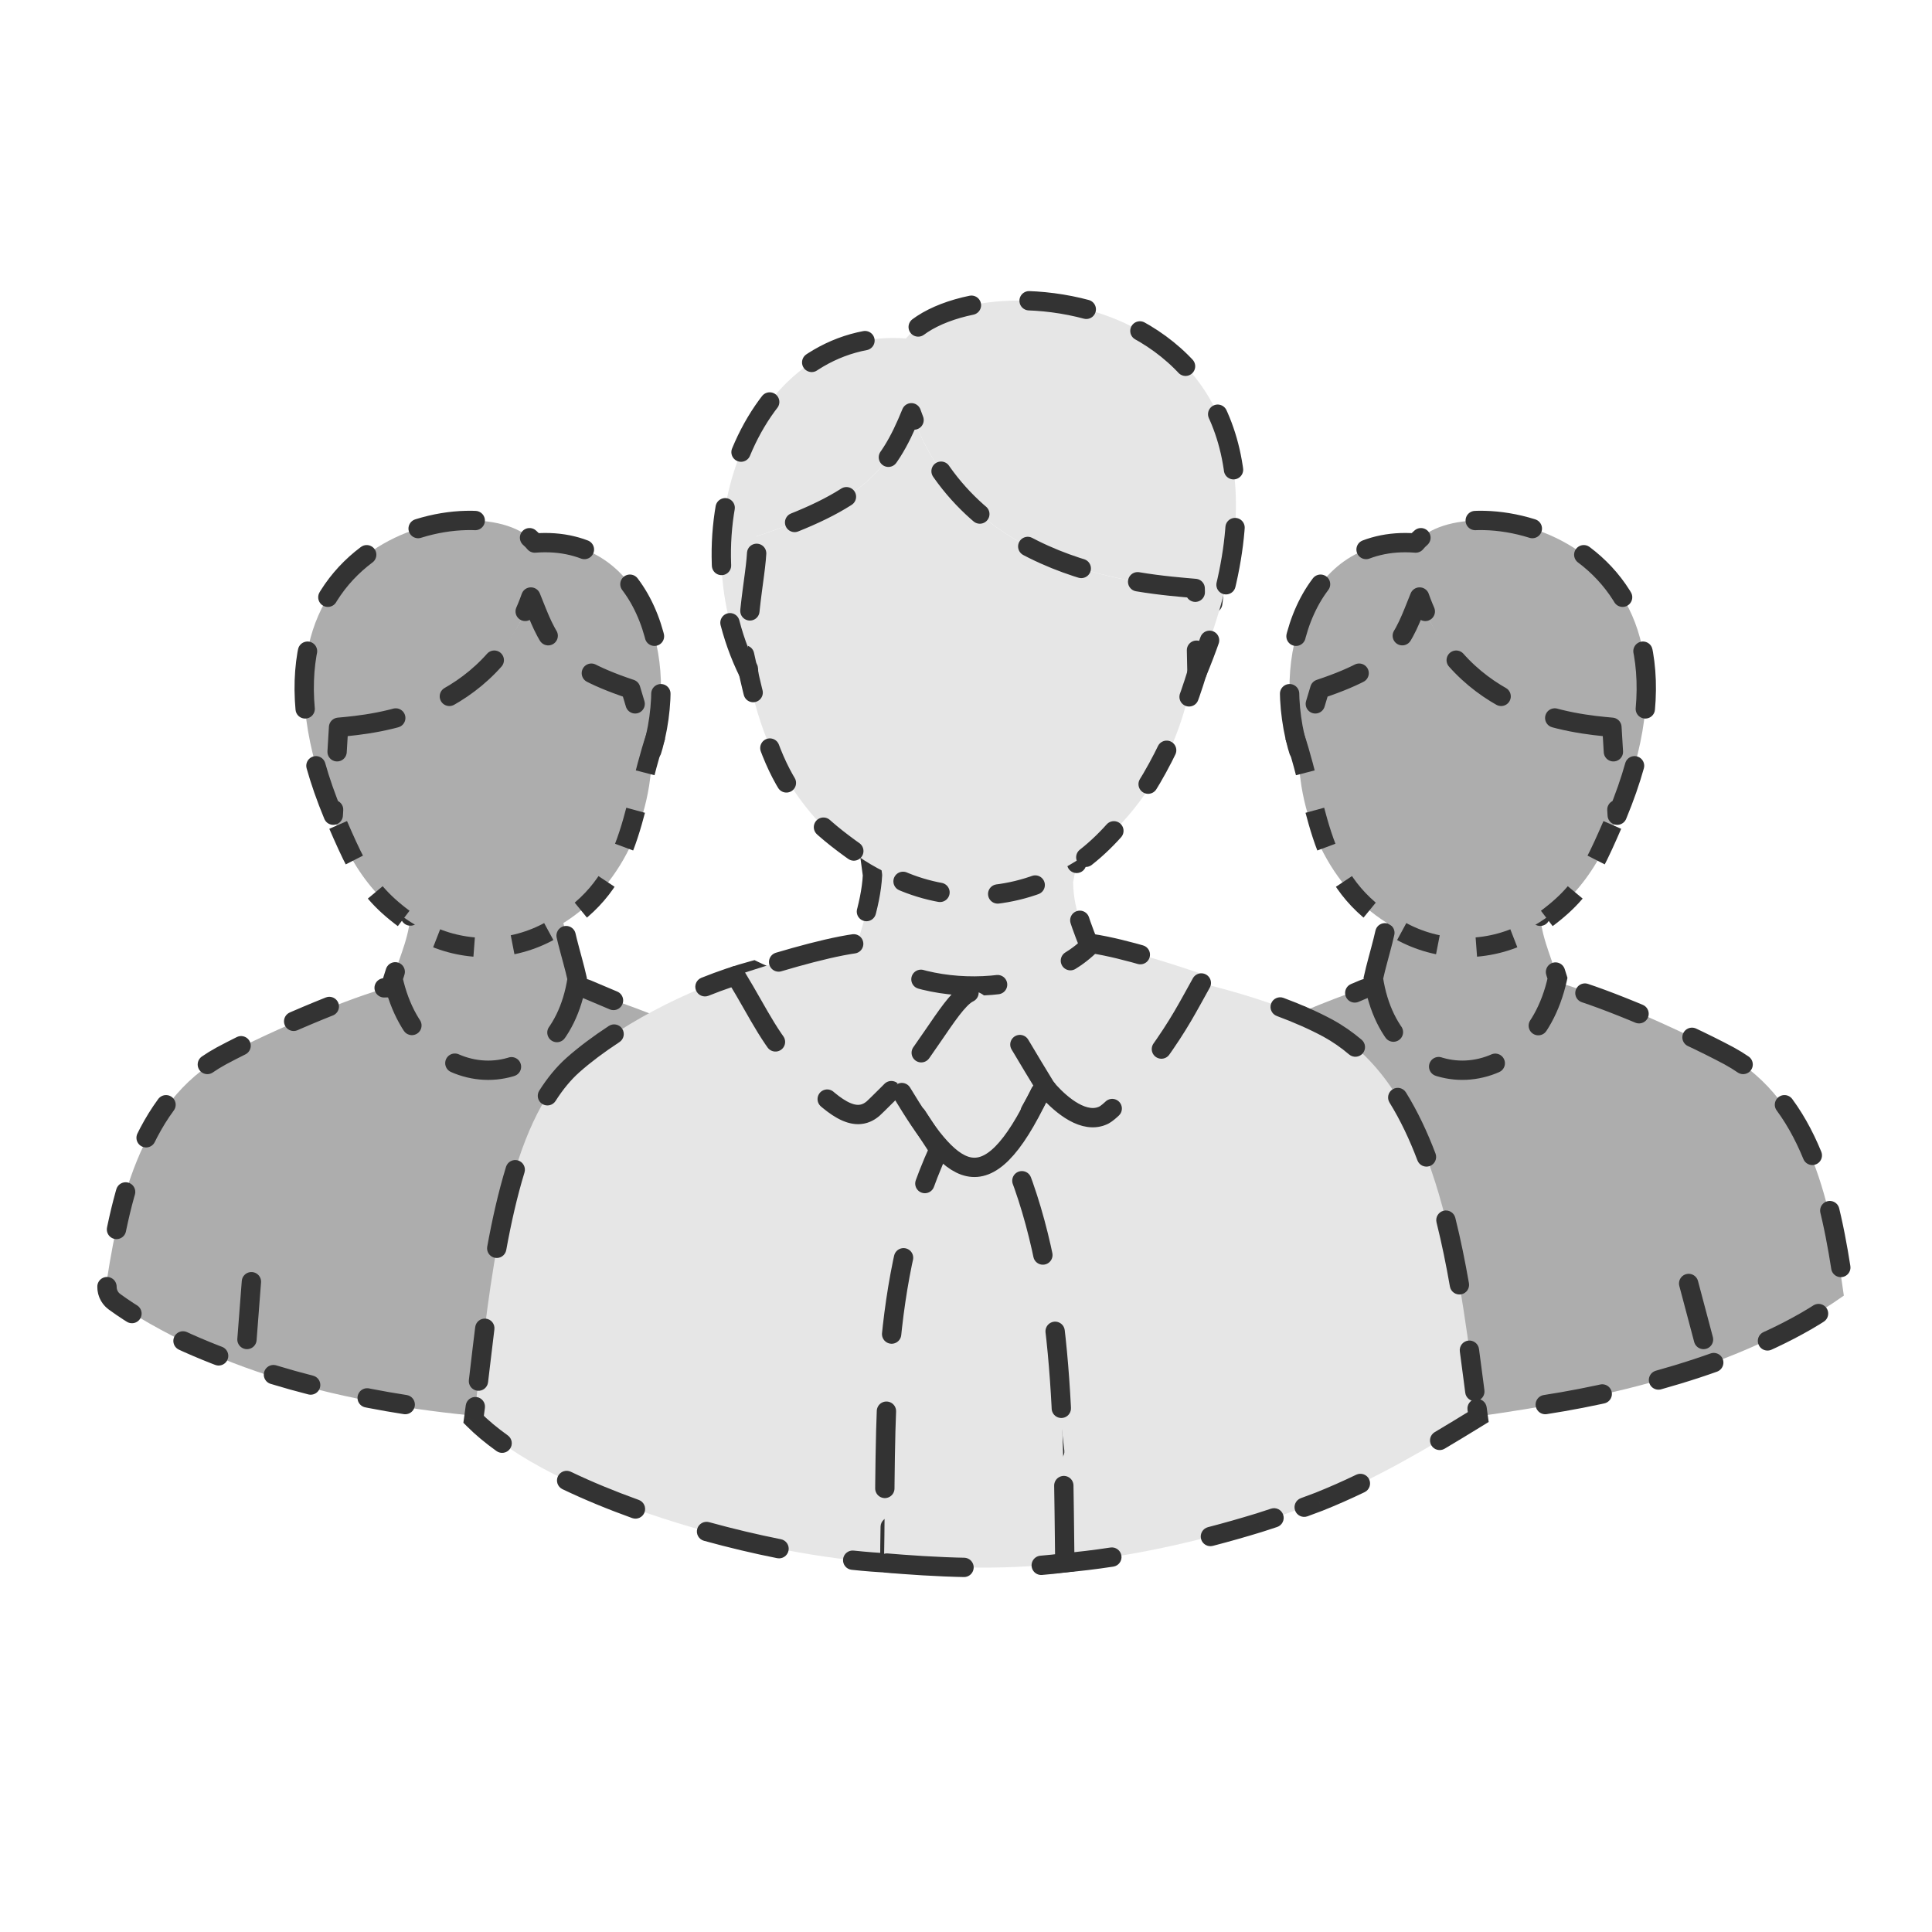
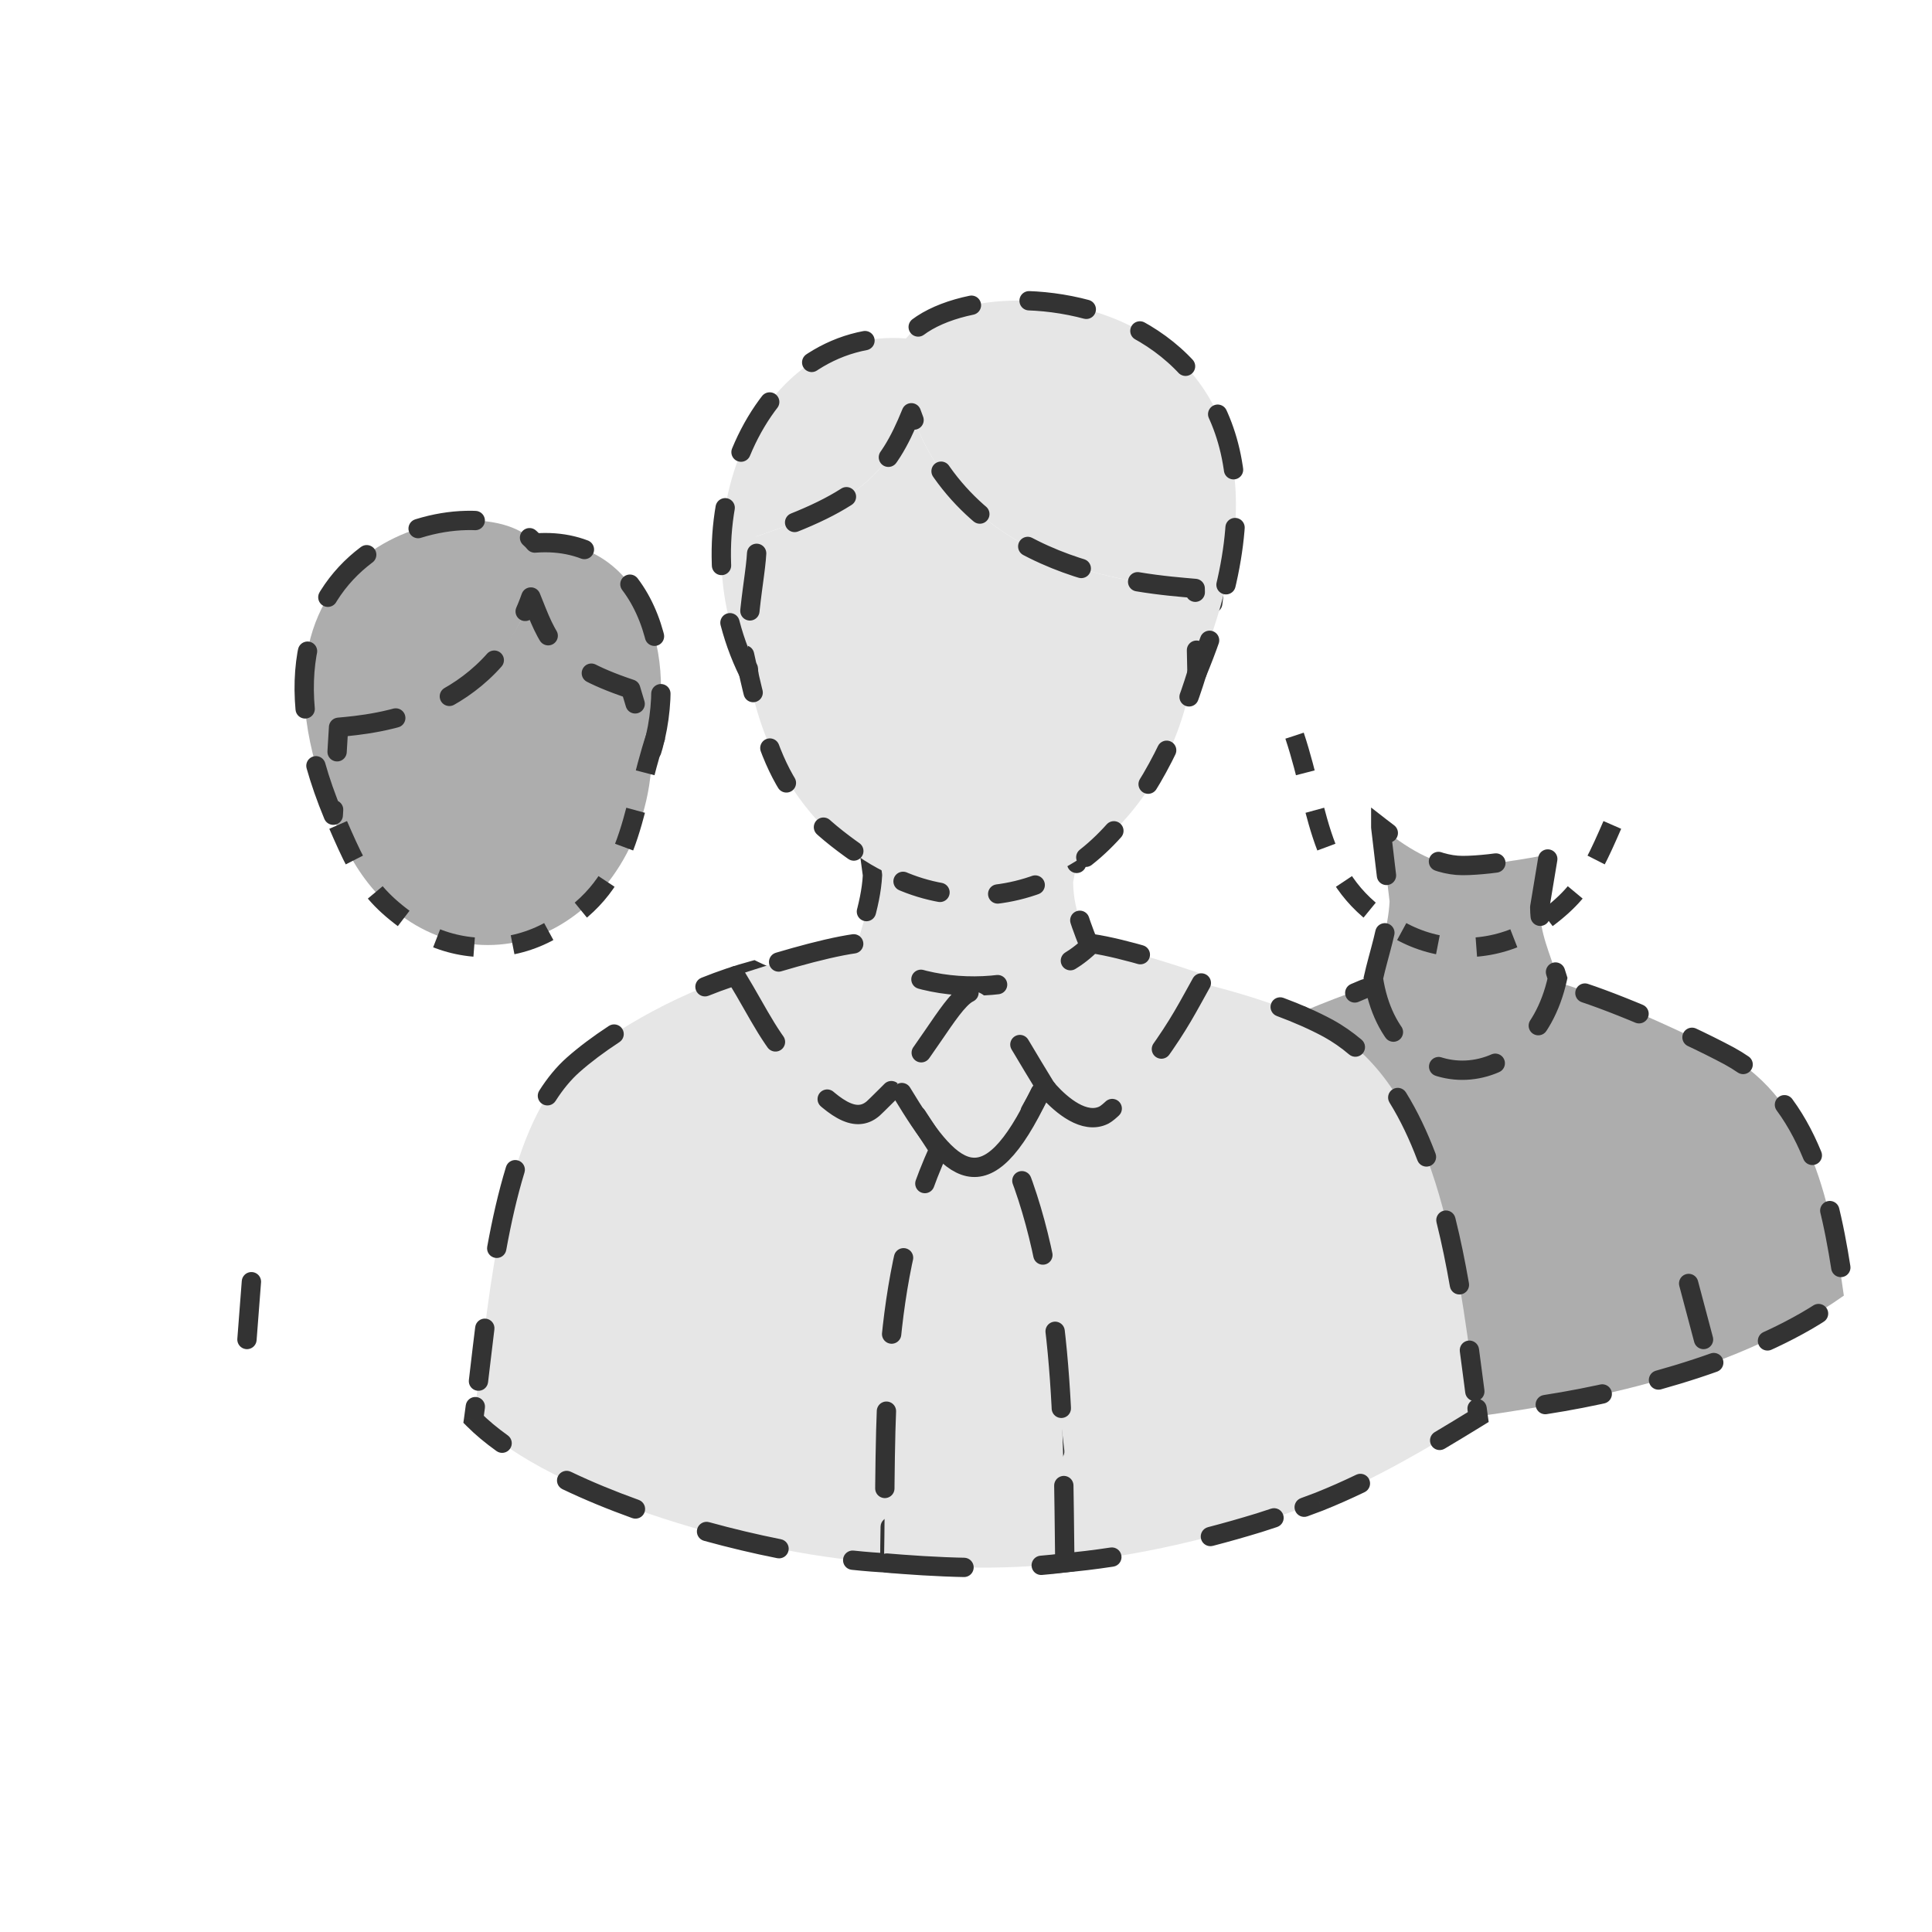
<svg xmlns="http://www.w3.org/2000/svg" width="100" height="100" viewBox="0 0 100 100" fill="none">
-   <path fill-rule="evenodd" clip-rule="evenodd" d="M20.03 51.139C18.369 51.555 14.242 53.239 11.593 54.655C7.195 57.055 6.048 62.551 5.421 67.03C11.473 71.303 18.735 72.802 25.593 73.374C27.045 73.374 27.947 72.907 28.478 72.126C33.224 71.896 40.955 69.679 43.817 66.811C43.764 66.439 43.713 66.052 43.66 65.653C43.209 62.253 42.65 58.037 40.123 55.802C38.629 54.481 33.458 52.185 30.312 51.327C29.652 51.652 29.169 52.053 28.674 52.511C27.353 51.852 24.74 51.425 20.03 51.139Z" fill="#ADADAD" />
-   <path d="M20.974 72.701C16.247 71.974 9.772 70.198 5.919 67.373C5.634 67.164 5.497 66.814 5.547 66.465C6.18 62.097 7.242 56.954 11.457 54.653C14.045 53.269 17.989 51.62 19.718 51.158C19.797 51.136 19.877 51.127 19.959 51.127H29.998C30.132 51.127 30.265 51.154 30.388 51.206L40.035 55.287" stroke="#333333" stroke-linecap="round" stroke-dasharray="2 3" />
-   <path fill-rule="evenodd" clip-rule="evenodd" d="M29.873 50.661C28.915 56.974 21.728 56.974 20.342 50.661C20.742 49.335 21.248 48.382 21.26 47.005C21.26 46.996 20.806 44.287 20.806 44.287C20.806 44.287 23.609 44.858 25.252 44.858C26.795 44.858 28.243 43.852 29.489 42.888C29.489 42.934 29.033 46.696 29.033 46.701C29.095 48.068 29.604 49.437 29.873 50.661Z" fill="#ADADAD" stroke="#333333" stroke-linecap="round" stroke-dasharray="3 3" />
  <path fill-rule="evenodd" clip-rule="evenodd" d="M25.25 48.915C23.608 48.915 22.077 48.358 20.777 47.397C20.208 46.976 19.684 46.472 19.214 45.907C18.351 44.867 17.675 43.601 17.25 42.194C16.928 41.117 16.75 39.958 16.75 38.753C16.75 38.332 16.771 37.915 16.812 37.507C18.743 37.334 25.341 36.95 27.478 30.905C28.365 33.092 29.294 34.214 33.32 35.555C33.597 36.562 33.749 37.635 33.749 38.753C33.749 39.413 33.696 40.057 33.597 40.68C33.271 42.697 32.45 44.508 31.286 45.907C30.754 46.551 30.148 47.108 29.487 47.562C28.241 48.424 26.793 48.915 25.25 48.915Z" fill="#ADADAD" />
  <path d="M17.527 37.643C19.465 37.47 25.346 36.943 27.478 30.901C28.365 33.088 28.623 34.324 32.646 35.665L33.67 39.082C35.282 34.118 33.316 27.664 27.68 28.108C25.126 24.964 11.212 27.664 17.25 42.194L17.524 37.644L17.527 37.643Z" fill="#ADADAD" stroke="#333333" stroke-linecap="round" stroke-linejoin="round" stroke-dasharray="3 3" />
  <path d="M33.95 38.08C32.554 42.266 32.813 45.942 28.302 48.272C26.314 49.303 23.938 49.299 21.95 48.272C18.884 46.271 18.628 45.278 16.864 41.221" stroke="#333333" stroke-dasharray="2 2" />
  <path d="M12.783 69.332L13.092 65.31" stroke="#333333" stroke-linecap="round" stroke-linejoin="round" stroke-dasharray="3 3" />
  <path fill-rule="evenodd" clip-rule="evenodd" d="M72.185 72.11C67.42 71.805 59.944 69.62 57.14 66.811C57.193 66.439 57.244 66.052 57.297 65.653C57.748 62.253 58.307 58.037 60.834 55.801C62.328 54.481 68.728 51.607 71.874 50.749C72.441 51.027 72.618 51.484 72.763 51.994C74.188 51.455 76.63 51.083 80.593 50.843C82.255 51.258 86.725 53.176 89.374 54.593C93.772 56.992 94.81 62.582 95.437 67.061C89.385 71.334 81.655 72.624 75.124 73.499C73.595 73.499 72.687 72.976 72.185 72.11Z" fill="#ADADAD" />
  <path d="M79.983 72.701C84.71 71.973 91.185 70.198 95.038 67.373C95.323 67.164 95.46 66.814 95.41 66.464C94.777 62.097 93.715 56.953 89.5 54.653C86.912 53.269 82.968 51.62 81.239 51.157C81.16 51.136 81.08 51.127 80.998 51.127H70.959C70.825 51.127 70.692 51.154 70.569 51.206L60.922 55.287" stroke="#333333" stroke-linecap="round" stroke-dasharray="3 3" />
  <path fill-rule="evenodd" clip-rule="evenodd" d="M71.085 50.635C72.043 56.982 79.229 56.982 80.615 50.635C80.215 49.302 79.709 48.343 79.697 46.959C79.697 46.95 80.151 44.226 80.151 44.226C80.151 44.226 77.348 44.8 75.706 44.8C74.162 44.8 72.714 43.788 71.468 42.819C71.468 42.865 71.924 46.648 71.924 46.653C71.862 48.028 71.353 49.404 71.085 50.635Z" fill="#ADADAD" stroke="#333333" stroke-linecap="round" stroke-dasharray="3 3" />
-   <path fill-rule="evenodd" clip-rule="evenodd" d="M75.707 48.915C77.349 48.915 78.88 48.358 80.18 47.397C80.749 46.976 81.273 46.472 81.743 45.907C82.606 44.867 83.282 43.601 83.707 42.194C84.029 41.117 84.207 39.958 84.207 38.753C84.207 38.332 84.186 37.915 84.145 37.507C82.214 37.333 75.616 36.95 73.479 30.905C72.592 33.092 71.664 34.214 67.637 35.555C67.36 36.562 67.207 37.635 67.207 38.753C67.207 39.413 67.261 40.056 67.36 40.679C67.686 42.697 68.507 44.508 69.671 45.907C70.203 46.551 70.809 47.108 71.47 47.562C72.716 48.424 74.164 48.915 75.707 48.915Z" fill="#ADADAD" />
-   <path d="M83.43 37.643C81.492 37.469 75.611 36.943 73.479 30.901C72.592 33.088 72.334 34.324 68.311 35.665L67.287 39.082C65.675 34.118 67.641 27.664 73.277 28.108C75.831 24.964 89.745 27.664 83.707 42.194L83.433 37.643L83.43 37.643Z" fill="#ADADAD" stroke="#333333" stroke-linecap="round" stroke-linejoin="round" stroke-dasharray="3 3" />
  <path d="M67.007 38.08C68.403 42.266 68.144 45.942 72.655 48.272C74.643 49.303 77.019 49.299 79.007 48.272C82.073 46.271 82.329 45.278 84.093 41.221" stroke="#333333" stroke-dasharray="2 2" />
  <path d="M88.174 69.332L87.127 65.388" stroke="#333333" stroke-linecap="round" stroke-linejoin="round" stroke-dasharray="3 3" />
  <path fill-rule="evenodd" clip-rule="evenodd" d="M44.039 50.007C45.319 57.515 54.92 57.515 56.773 50.007C56.238 48.431 55.562 47.296 55.545 45.659C55.545 45.648 56.152 42.426 56.152 42.426C56.152 42.426 52.407 43.105 50.213 43.105C48.151 43.105 46.216 41.909 44.551 40.762C44.551 40.817 45.16 45.292 45.16 45.297C45.078 46.923 44.397 48.552 44.039 50.007Z" fill="#E6E6E6" stroke="#333333" stroke-linecap="round" stroke-dasharray="3 3" />
  <path fill-rule="evenodd" clip-rule="evenodd" d="M50.241 46.176C52.503 46.176 54.611 45.409 56.401 44.085C57.185 43.506 57.907 42.812 58.555 42.034C59.743 40.602 60.675 38.857 61.26 36.919C61.703 35.436 61.948 33.839 61.948 32.179C61.948 31.6 61.919 31.026 61.862 30.463C59.203 30.225 50.116 29.696 47.172 21.371C45.95 24.383 44.672 25.928 39.125 27.775C38.744 29.162 38.534 30.64 38.534 32.179C38.534 33.089 38.608 33.975 38.744 34.834C39.193 37.612 40.324 40.107 41.927 42.034C42.66 42.92 43.495 43.687 44.405 44.312C46.121 45.5 48.115 46.176 50.241 46.176Z" fill="#E6E6E6" />
  <path d="M38.539 33.898C40.002 40.783 41.127 42.115 46.036 45.29C48.774 46.71 52.047 46.704 54.785 45.29C60.091 42.549 62.645 33.829 62.852 30.418" stroke="#333333" stroke-linecap="round" stroke-dasharray="2 3" />
  <path d="M61.863 30.458C59.197 30.219 50.11 29.691 47.172 21.365C45.95 24.377 44.672 25.923 39.131 27.77C39.377 29.049 38.498 31.61 38.75 34.834C34.965 27.204 39.131 16.906 46.894 17.518C50.411 13.188 70.271 14.824 61.955 34.837L61.863 30.458Z" fill="#E6E6E6" stroke="#333333" stroke-linecap="round" stroke-linejoin="round" stroke-dasharray="3 3" />
  <path fill-rule="evenodd" clip-rule="evenodd" d="M58.366 50.037C61.373 50.666 65.671 51.565 68.749 53.226C74.29 56.277 75.46 65.278 76.28 71.582C76.36 72.199 76.437 72.789 76.514 73.346C73.85 74.985 71.191 76.563 68.279 77.725C66.853 78.261 66.322 78.445 65.158 78.82C61.979 79.793 58.409 80.613 54.962 80.903C54.876 74.259 53.314 64.459 50.485 58.34C50.901 57.559 51.391 57.063 52.016 56.431C53.101 55.335 54.592 53.828 56.807 49.704C57.268 49.807 57.794 49.917 58.366 50.037ZM50.063 59.015L45.77 53.302C44.641 52.373 42.825 51.707 41.223 51.118C40.381 50.809 39.597 50.521 39.003 50.228C35.475 51.177 31.75 53.27 29.667 55.116C26.344 58.062 25.46 65.576 24.843 70.827C24.729 71.798 24.624 72.692 24.514 73.466C28.535 77.504 39.451 80.62 46.057 80.903C46.057 74.594 46.797 64.323 50.063 59.015Z" fill="#E6E6E6" />
  <path d="M68.749 53.226L68.99 52.788L68.987 52.786L68.749 53.226ZM58.366 50.037L58.264 50.526L58.366 50.037ZM76.28 71.582L76.776 71.518L76.28 71.582ZM76.514 73.346L76.776 73.772L77.054 73.601L77.009 73.278L76.514 73.346ZM68.279 77.725L68.455 78.193L68.465 78.189L68.279 77.725ZM65.158 78.82L65.304 79.298L65.311 79.296L65.158 78.82ZM54.962 80.903L54.462 80.909L54.469 81.446L55.004 81.401L54.962 80.903ZM50.485 58.34L50.044 58.105L49.927 58.324L50.031 58.55L50.485 58.34ZM52.016 56.431L52.372 56.783V56.783L52.016 56.431ZM56.807 49.704L56.916 49.216L56.546 49.133L56.367 49.467L56.807 49.704ZM45.77 53.302L46.17 53.001L46.134 52.953L46.087 52.915L45.77 53.302ZM50.063 59.015L50.489 59.277L50.668 58.986L50.463 58.714L50.063 59.015ZM41.223 51.118L41.051 51.587V51.587L41.223 51.118ZM39.003 50.228L39.224 49.779L39.055 49.696L38.873 49.745L39.003 50.228ZM29.667 55.116L29.336 54.741L29.336 54.741L29.667 55.116ZM24.843 70.827L25.34 70.885L24.843 70.827ZM24.514 73.466L24.019 73.395L23.984 73.642L24.16 73.818L24.514 73.466ZM46.057 80.903L46.036 81.403L46.557 81.425V80.903H46.057ZM66.436 51.651C66.177 51.554 65.889 51.686 65.793 51.945C65.697 52.204 65.829 52.492 66.088 52.588L66.436 51.651ZM60.916 51.101C61.185 51.163 61.453 50.995 61.515 50.726C61.577 50.457 61.409 50.188 61.14 50.126L60.916 51.101ZM58.078 49.466C57.808 49.409 57.543 49.582 57.486 49.852C57.43 50.123 57.603 50.388 57.873 50.444L58.078 49.466ZM57.09 50.278C57.36 50.337 57.626 50.165 57.685 49.895C57.743 49.625 57.572 49.359 57.302 49.301L57.09 50.278ZM55.358 51.253C55.216 51.491 55.294 51.797 55.531 51.939C55.768 52.08 56.075 52.003 56.217 51.766L55.358 51.253ZM53.807 55.23C53.984 55.019 53.956 54.703 53.744 54.526C53.532 54.349 53.217 54.377 53.04 54.589L53.807 55.23ZM51.225 56.525C51.034 56.725 51.042 57.041 51.242 57.232C51.441 57.423 51.758 57.415 51.949 57.215L51.225 56.525ZM51.216 58.096C51.371 57.868 51.313 57.557 51.085 57.401C50.857 57.246 50.545 57.304 50.39 57.532L51.216 58.096ZM50.767 60.296C50.866 60.554 51.155 60.682 51.413 60.583C51.671 60.484 51.799 60.194 51.7 59.937L50.767 60.296ZM52.923 63.64C52.847 63.374 52.571 63.22 52.305 63.296C52.039 63.371 51.885 63.648 51.961 63.913L52.923 63.64ZM52.881 67.625C52.939 67.895 53.205 68.067 53.475 68.009C53.745 67.951 53.917 67.684 53.858 67.415L52.881 67.625ZM54.573 71.232C54.529 70.959 54.273 70.773 54 70.817C53.727 70.861 53.542 71.117 53.585 71.39L54.573 71.232ZM54.095 75.187C54.125 75.462 54.371 75.66 54.646 75.63C54.92 75.601 55.119 75.354 55.089 75.08L54.095 75.187ZM55.399 78.951C55.386 78.675 55.151 78.463 54.875 78.477C54.599 78.491 54.387 78.725 54.401 79.001L55.399 78.951ZM57.625 81.088C57.898 81.047 58.085 80.792 58.044 80.519C58.002 80.246 57.747 80.058 57.474 80.1L57.625 81.088ZM62.524 79.046C62.257 79.116 62.097 79.389 62.166 79.656C62.236 79.923 62.509 80.084 62.776 80.014L62.524 79.046ZM66.102 79.038C66.364 78.951 66.505 78.667 66.418 78.405C66.331 78.143 66.048 78.001 65.786 78.089L66.102 79.038ZM67.331 77.545C67.072 77.64 66.939 77.928 67.035 78.187C67.13 78.446 67.418 78.579 67.677 78.483L67.331 77.545ZM70.632 77.234C70.88 77.114 70.985 76.815 70.865 76.566C70.746 76.317 70.447 76.213 70.198 76.332L70.632 77.234ZM74.262 74.126C74.025 74.266 73.946 74.573 74.087 74.811C74.228 75.048 74.534 75.127 74.772 74.986L74.262 74.126ZM76.949 72.839C76.912 72.565 76.661 72.373 76.387 72.41C76.113 72.447 75.921 72.698 75.958 72.972L76.949 72.839ZM75.841 72.088C75.877 72.362 76.128 72.555 76.402 72.519C76.676 72.483 76.869 72.232 76.833 71.959L75.841 72.088ZM76.552 69.819C76.514 69.546 76.262 69.354 75.989 69.391C75.715 69.428 75.523 69.68 75.561 69.954L76.552 69.819ZM75.047 66.589C75.095 66.861 75.354 67.043 75.626 66.995C75.898 66.948 76.08 66.689 76.032 66.417L75.047 66.589ZM75.326 63.032C75.258 62.764 74.987 62.602 74.719 62.668C74.451 62.735 74.288 63.007 74.355 63.275L75.326 63.032ZM73.366 60.061C73.464 60.32 73.753 60.45 74.011 60.352C74.269 60.254 74.399 59.966 74.302 59.707L73.366 60.061ZM72.772 56.544C72.627 56.309 72.319 56.236 72.084 56.382C71.849 56.527 71.777 56.835 71.922 57.07L72.772 56.544ZM69.83 54.579C70.041 54.758 70.356 54.733 70.535 54.522C70.714 54.312 70.688 53.996 70.478 53.817L69.83 54.579ZM44.961 52.164C44.72 52.029 44.415 52.116 44.281 52.357C44.146 52.598 44.233 52.903 44.474 53.037L44.961 52.164ZM42.23 52.028C42.487 52.127 42.777 51.999 42.876 51.741C42.976 51.483 42.847 51.194 42.59 51.095L42.23 52.028ZM40.836 50.442C40.578 50.346 40.29 50.478 40.193 50.737C40.097 50.995 40.229 51.283 40.488 51.38L40.836 50.442ZM39.353 50.935C39.607 51.043 39.901 50.924 40.008 50.67C40.116 50.416 39.997 50.122 39.743 50.014L39.353 50.935ZM36.303 50.611C36.047 50.714 35.922 51.005 36.025 51.262C36.128 51.518 36.419 51.642 36.676 51.539L36.303 50.611ZM32.061 53.94C32.292 53.789 32.356 53.479 32.205 53.248C32.054 53.017 31.744 52.952 31.513 53.103L32.061 53.94ZM27.913 56.45C27.764 56.683 27.833 56.992 28.066 57.14C28.299 57.288 28.608 57.219 28.756 56.986L27.913 56.45ZM27.147 60.689C27.228 60.425 27.079 60.146 26.815 60.065C26.551 59.984 26.272 60.133 26.191 60.397L27.147 60.689ZM25.219 64.524C25.17 64.796 25.35 65.056 25.622 65.105C25.894 65.154 26.154 64.974 26.203 64.702L25.219 64.524ZM25.589 68.812C25.624 68.538 25.43 68.288 25.156 68.254C24.882 68.219 24.632 68.414 24.597 68.688L25.589 68.812ZM24.269 71.428C24.236 71.702 24.432 71.951 24.706 71.984C24.981 72.016 25.229 71.82 25.262 71.546L24.269 71.428ZM25.099 72.871C25.134 72.597 24.941 72.346 24.667 72.311C24.394 72.275 24.143 72.469 24.107 72.743L25.099 72.871ZM25.699 75.107C25.923 75.268 26.236 75.216 26.396 74.992C26.557 74.767 26.506 74.455 26.281 74.294L25.699 75.107ZM29.545 76.178C29.296 76.058 28.997 76.164 28.878 76.413C28.759 76.662 28.864 76.96 29.113 77.08L29.545 76.178ZM32.723 78.576C32.983 78.669 33.269 78.534 33.362 78.275C33.456 78.015 33.321 77.728 33.062 77.635L32.723 78.576ZM36.703 78.787C36.437 78.714 36.162 78.87 36.088 79.136C36.015 79.402 36.171 79.678 36.437 79.751L36.703 78.787ZM40.226 80.651C40.497 80.705 40.76 80.529 40.814 80.258C40.868 79.988 40.692 79.724 40.422 79.671L40.226 80.651ZM44.188 80.258C43.914 80.228 43.667 80.427 43.638 80.701C43.608 80.976 43.806 81.222 44.081 81.252L44.188 80.258ZM46.578 79.042C46.584 78.766 46.365 78.537 46.089 78.531C45.813 78.525 45.584 78.743 45.578 79.019L46.578 79.042ZM45.743 75.257C45.724 75.532 45.933 75.77 46.209 75.788C46.484 75.806 46.722 75.598 46.74 75.322L45.743 75.257ZM47.073 71.615C47.105 71.341 46.908 71.093 46.634 71.061C46.359 71.03 46.111 71.226 46.08 71.501L47.073 71.615ZM46.627 67.762C46.578 68.034 46.758 68.294 47.03 68.343C47.302 68.392 47.562 68.212 47.611 67.94L46.627 67.762ZM48.424 64.331C48.498 64.065 48.342 63.789 48.076 63.716C47.81 63.642 47.535 63.797 47.461 64.064L48.424 64.331ZM48.736 60.464C48.623 60.716 48.734 61.012 48.986 61.126C49.237 61.24 49.533 61.128 49.647 60.877L48.736 60.464ZM49.39 57.286C49.224 57.065 48.91 57.021 48.69 57.187C48.469 57.352 48.425 57.666 48.59 57.887L49.39 57.286ZM46.444 55.03C46.609 55.251 46.923 55.295 47.144 55.13C47.364 54.964 47.409 54.65 47.243 54.429L46.444 55.03ZM68.987 52.786C68.195 52.359 67.331 51.983 66.436 51.651L66.088 52.588C66.951 52.909 67.771 53.266 68.512 53.666L68.987 52.786ZM61.14 50.126C60.186 49.907 59.278 49.717 58.468 49.547L58.264 50.526C59.074 50.696 59.973 50.884 60.916 51.101L61.14 50.126ZM58.468 49.547C58.336 49.52 58.206 49.492 58.078 49.466L57.873 50.444C58.001 50.471 58.131 50.498 58.264 50.526L58.468 49.547ZM57.302 49.301C57.169 49.272 57.04 49.244 56.916 49.216L56.698 50.192C56.824 50.22 56.955 50.249 57.09 50.278L57.302 49.301ZM56.367 49.467C56.011 50.128 55.675 50.721 55.358 51.253L56.217 51.766C56.543 51.219 56.886 50.614 57.248 49.94L56.367 49.467ZM53.04 54.589C52.517 55.214 52.067 55.669 51.661 56.08L52.372 56.783C52.779 56.371 53.255 55.89 53.807 55.23L53.04 54.589ZM51.661 56.08C51.511 56.231 51.365 56.379 51.225 56.525L51.949 57.215C52.081 57.077 52.22 56.936 52.372 56.783L51.661 56.08ZM50.39 57.532C50.269 57.71 50.154 57.898 50.044 58.105L50.927 58.575C51.019 58.401 51.115 58.244 51.216 58.096L50.39 57.532ZM50.031 58.55C50.286 59.102 50.532 59.685 50.767 60.296L51.7 59.937C51.458 59.308 51.204 58.704 50.939 58.13L50.031 58.55ZM51.961 63.913C52.301 65.111 52.608 66.357 52.881 67.625L53.858 67.415C53.581 66.128 53.269 64.86 52.923 63.64L51.961 63.913ZM53.585 71.39C53.791 72.672 53.961 73.947 54.095 75.187L55.089 75.08C54.953 73.822 54.781 72.531 54.573 71.232L53.585 71.39ZM54.401 79.001C54.434 79.661 54.454 80.299 54.462 80.909L55.462 80.897C55.454 80.273 55.433 79.623 55.399 78.951L54.401 79.001ZM55.004 81.401C55.873 81.328 56.75 81.222 57.625 81.088L57.474 80.1C56.619 80.23 55.765 80.334 54.92 80.405L55.004 81.401ZM62.776 80.014C63.639 79.79 64.485 79.549 65.304 79.298L65.011 78.341C64.204 78.588 63.373 78.826 62.524 79.046L62.776 80.014ZM65.311 79.296C65.606 79.201 65.861 79.117 66.102 79.038L65.786 78.089C65.55 78.167 65.298 78.249 65.004 78.344L65.311 79.296ZM67.677 78.483C67.908 78.398 68.163 78.303 68.455 78.193L68.103 77.257C67.812 77.366 67.559 77.46 67.331 77.545L67.677 78.483ZM68.465 78.189C69.203 77.895 69.924 77.574 70.632 77.234L70.198 76.332C69.508 76.664 68.808 76.975 68.094 77.26L68.465 78.189ZM74.772 74.986C75.443 74.588 76.11 74.182 76.776 73.772L76.252 72.92C75.588 73.329 74.927 73.732 74.262 74.126L74.772 74.986ZM77.009 73.278C76.989 73.134 76.969 72.987 76.949 72.839L75.958 72.972C75.978 73.122 75.999 73.269 76.019 73.415L77.009 73.278ZM76.833 71.959C76.814 71.813 76.795 71.666 76.776 71.518L75.784 71.647C75.803 71.795 75.822 71.942 75.841 72.088L76.833 71.959ZM76.776 71.518C76.705 70.971 76.631 70.403 76.552 69.819L75.561 69.954C75.639 70.534 75.713 71.1 75.784 71.647L76.776 71.518ZM76.032 66.417C75.836 65.294 75.606 64.154 75.326 63.032L74.355 63.275C74.628 64.368 74.854 65.483 75.047 66.589L76.032 66.417ZM74.302 59.707C73.876 58.584 73.374 57.515 72.772 56.544L71.922 57.07C72.483 57.975 72.959 58.984 73.366 60.061L74.302 59.707ZM70.478 53.817C70.019 53.428 69.525 53.082 68.99 52.788L68.508 53.664C68.981 53.924 69.42 54.231 69.83 54.579L70.478 53.817ZM46.087 52.915C45.752 52.639 45.368 52.391 44.961 52.164L44.474 53.037C44.845 53.244 45.175 53.46 45.453 53.688L46.087 52.915ZM42.59 51.095C42.186 50.939 41.782 50.791 41.396 50.649L41.051 51.587C41.439 51.73 41.835 51.875 42.23 52.028L42.59 51.095ZM41.396 50.649C41.205 50.579 41.018 50.51 40.836 50.442L40.488 51.38C40.672 51.448 40.861 51.517 41.051 51.587L41.396 50.649ZM39.743 50.014C39.554 49.935 39.381 49.857 39.224 49.779L38.782 50.676C38.96 50.764 39.152 50.85 39.353 50.935L39.743 50.014ZM38.873 49.745C38.017 49.975 37.152 50.271 36.303 50.611L36.676 51.539C37.492 51.212 38.319 50.929 39.133 50.711L38.873 49.745ZM31.513 53.103C30.687 53.644 29.947 54.2 29.336 54.741L29.999 55.49C30.566 54.987 31.267 54.46 32.061 53.94L31.513 53.103ZM29.336 54.741C28.798 55.218 28.327 55.798 27.913 56.45L28.756 56.986C29.132 56.396 29.545 55.892 29.999 55.49L29.336 54.741ZM26.191 60.397C25.789 61.71 25.475 63.116 25.219 64.524L26.203 64.702C26.454 63.319 26.76 61.954 27.147 60.689L26.191 60.397ZM24.597 68.688C24.506 69.409 24.424 70.108 24.347 70.768L25.34 70.885C25.418 70.224 25.499 69.529 25.589 68.812L24.597 68.688ZM24.347 70.768C24.32 70.993 24.294 71.213 24.269 71.428L25.262 71.546C25.288 71.33 25.313 71.109 25.34 70.885L24.347 70.768ZM24.107 72.743C24.078 72.969 24.049 73.187 24.019 73.395L25.009 73.536C25.04 73.322 25.069 73.1 25.099 72.871L24.107 72.743ZM24.16 73.818C24.604 74.264 25.122 74.694 25.699 75.107L26.281 74.294C25.74 73.907 25.266 73.512 24.869 73.113L24.16 73.818ZM29.113 77.08C30.24 77.619 31.458 78.12 32.723 78.576L33.062 77.635C31.824 77.189 30.637 76.701 29.545 76.178L29.113 77.08ZM36.437 79.751C37.707 80.101 38.983 80.404 40.226 80.651L40.422 79.671C39.203 79.428 37.95 79.131 36.703 78.787L36.437 79.751ZM44.081 81.252C44.762 81.325 45.416 81.376 46.036 81.403L46.079 80.404C45.483 80.378 44.85 80.329 44.188 80.258L44.081 81.252ZM46.557 80.903C46.557 80.315 46.564 79.692 46.578 79.042L45.578 79.019C45.564 79.677 45.557 80.308 45.557 80.903H46.557ZM46.74 75.322C46.82 74.114 46.928 72.867 47.073 71.615L46.08 71.501C45.933 72.77 45.823 74.034 45.743 75.257L46.74 75.322ZM47.611 67.94C47.836 66.694 48.105 65.479 48.424 64.331L47.461 64.064C47.132 65.246 46.857 66.491 46.627 67.762L47.611 67.94ZM49.647 60.877C49.908 60.301 50.189 59.765 50.489 59.277L49.638 58.752C49.312 59.282 49.012 59.856 48.736 60.464L49.647 60.877ZM50.463 58.714L49.39 57.286L48.59 57.887L49.664 59.315L50.463 58.714ZM47.243 54.429L46.17 53.001L45.37 53.602L46.444 55.03L47.243 54.429Z" fill="#333333" />
  <path fill-rule="evenodd" clip-rule="evenodd" d="M38.079 50.501C39.432 52.723 39.767 53.74 41.552 55.653C43.072 57.281 44.231 58.207 45.194 57.378C45.415 57.187 49.118 53.501 50.355 51.979C51.651 53.646 52.969 54.782 54.294 56.488C54.938 57.197 56.13 58.22 57.138 57.716C57.697 57.418 59.142 55.669 59.866 54.655C61.081 52.948 61.383 52.308 62.402 50.478C60.74 49.911 58.253 49.101 56.513 48.839C53.725 51.717 47.212 51.818 44.277 48.839C42.519 49.084 39.754 49.934 38.079 50.501Z" fill="#E6E6E6" stroke="#333333" stroke-linecap="round" stroke-dasharray="4 4" />
  <path fill-rule="evenodd" clip-rule="evenodd" d="M55.115 80.892C55.022 73.945 55.137 65.943 52.239 59.493L54.064 56.18C52.383 53.46 51.372 51.375 50.426 51.312C49.499 51.312 48.333 53.905 46.407 56.141L48.595 59.493C45.481 66.332 45.892 73.584 45.756 80.892C48.18 81.097 51.749 81.328 55.115 80.892Z" fill="#E6E6E6" stroke="#333333" stroke-linecap="round" stroke-dasharray="4 4" />
  <path d="M53.839 56.551C50.974 62.618 49.205 60.722 46.678 56.551" stroke="#333333" stroke-linecap="round" />
</svg>